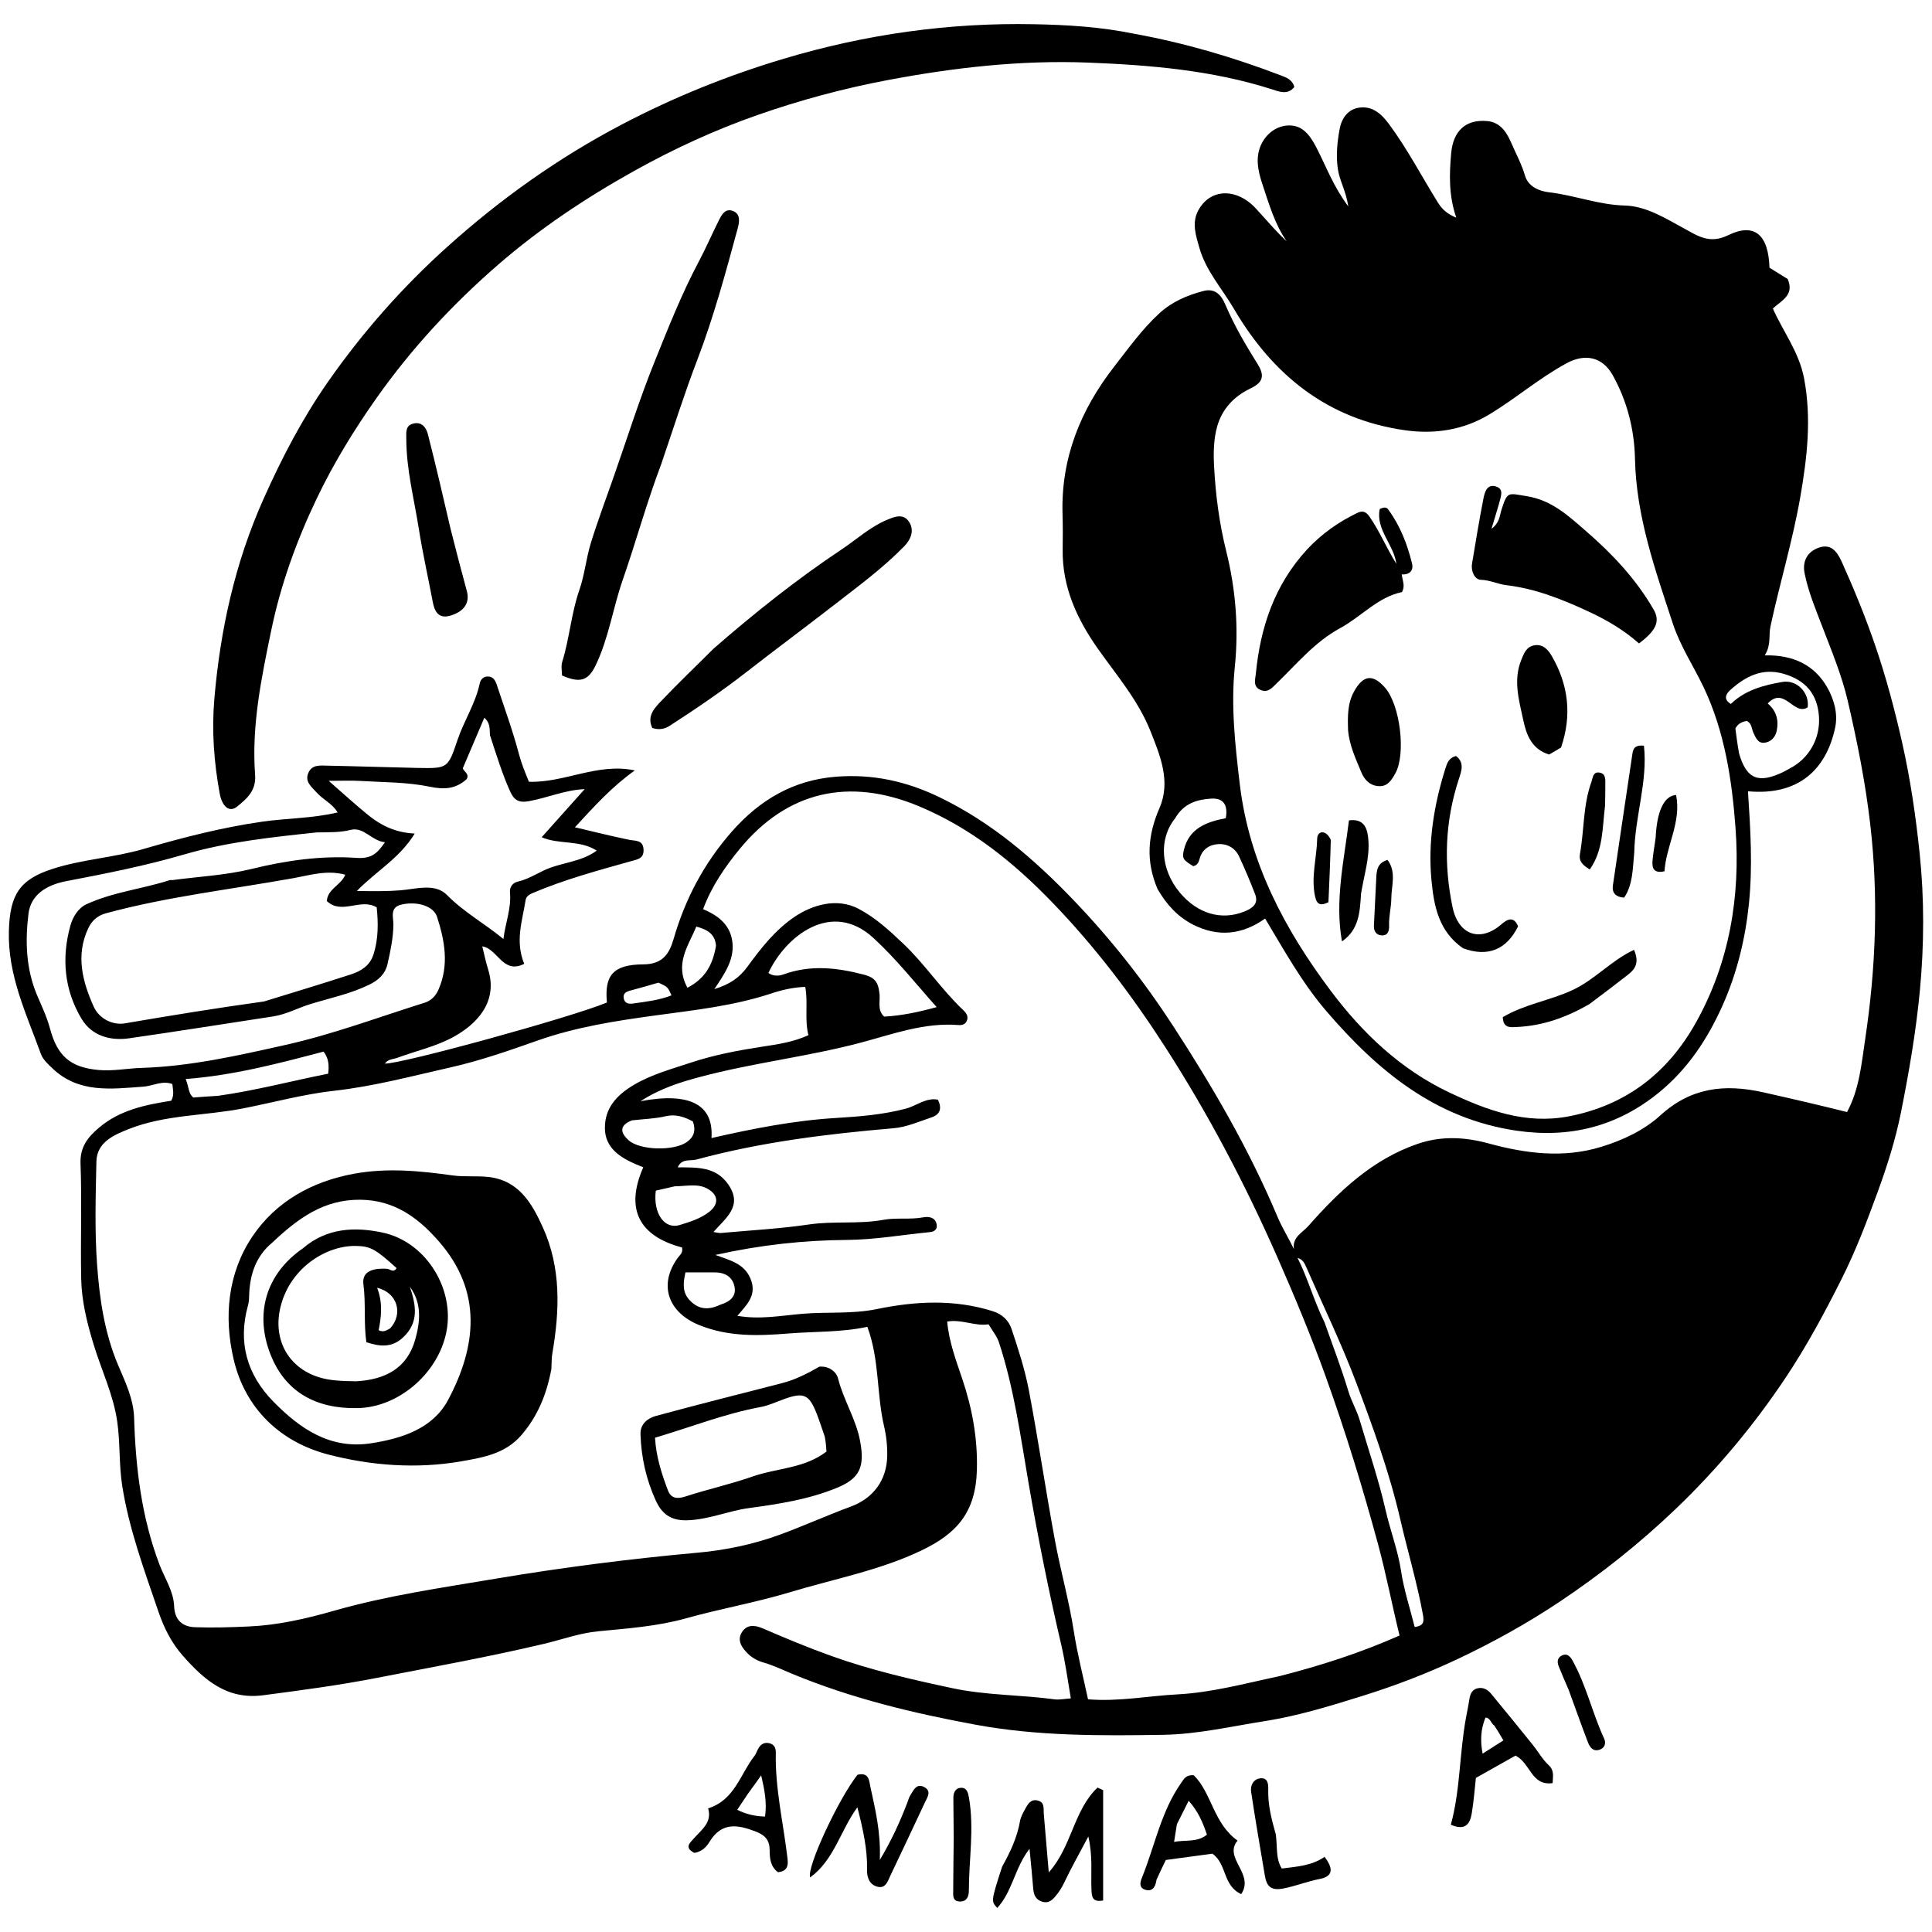
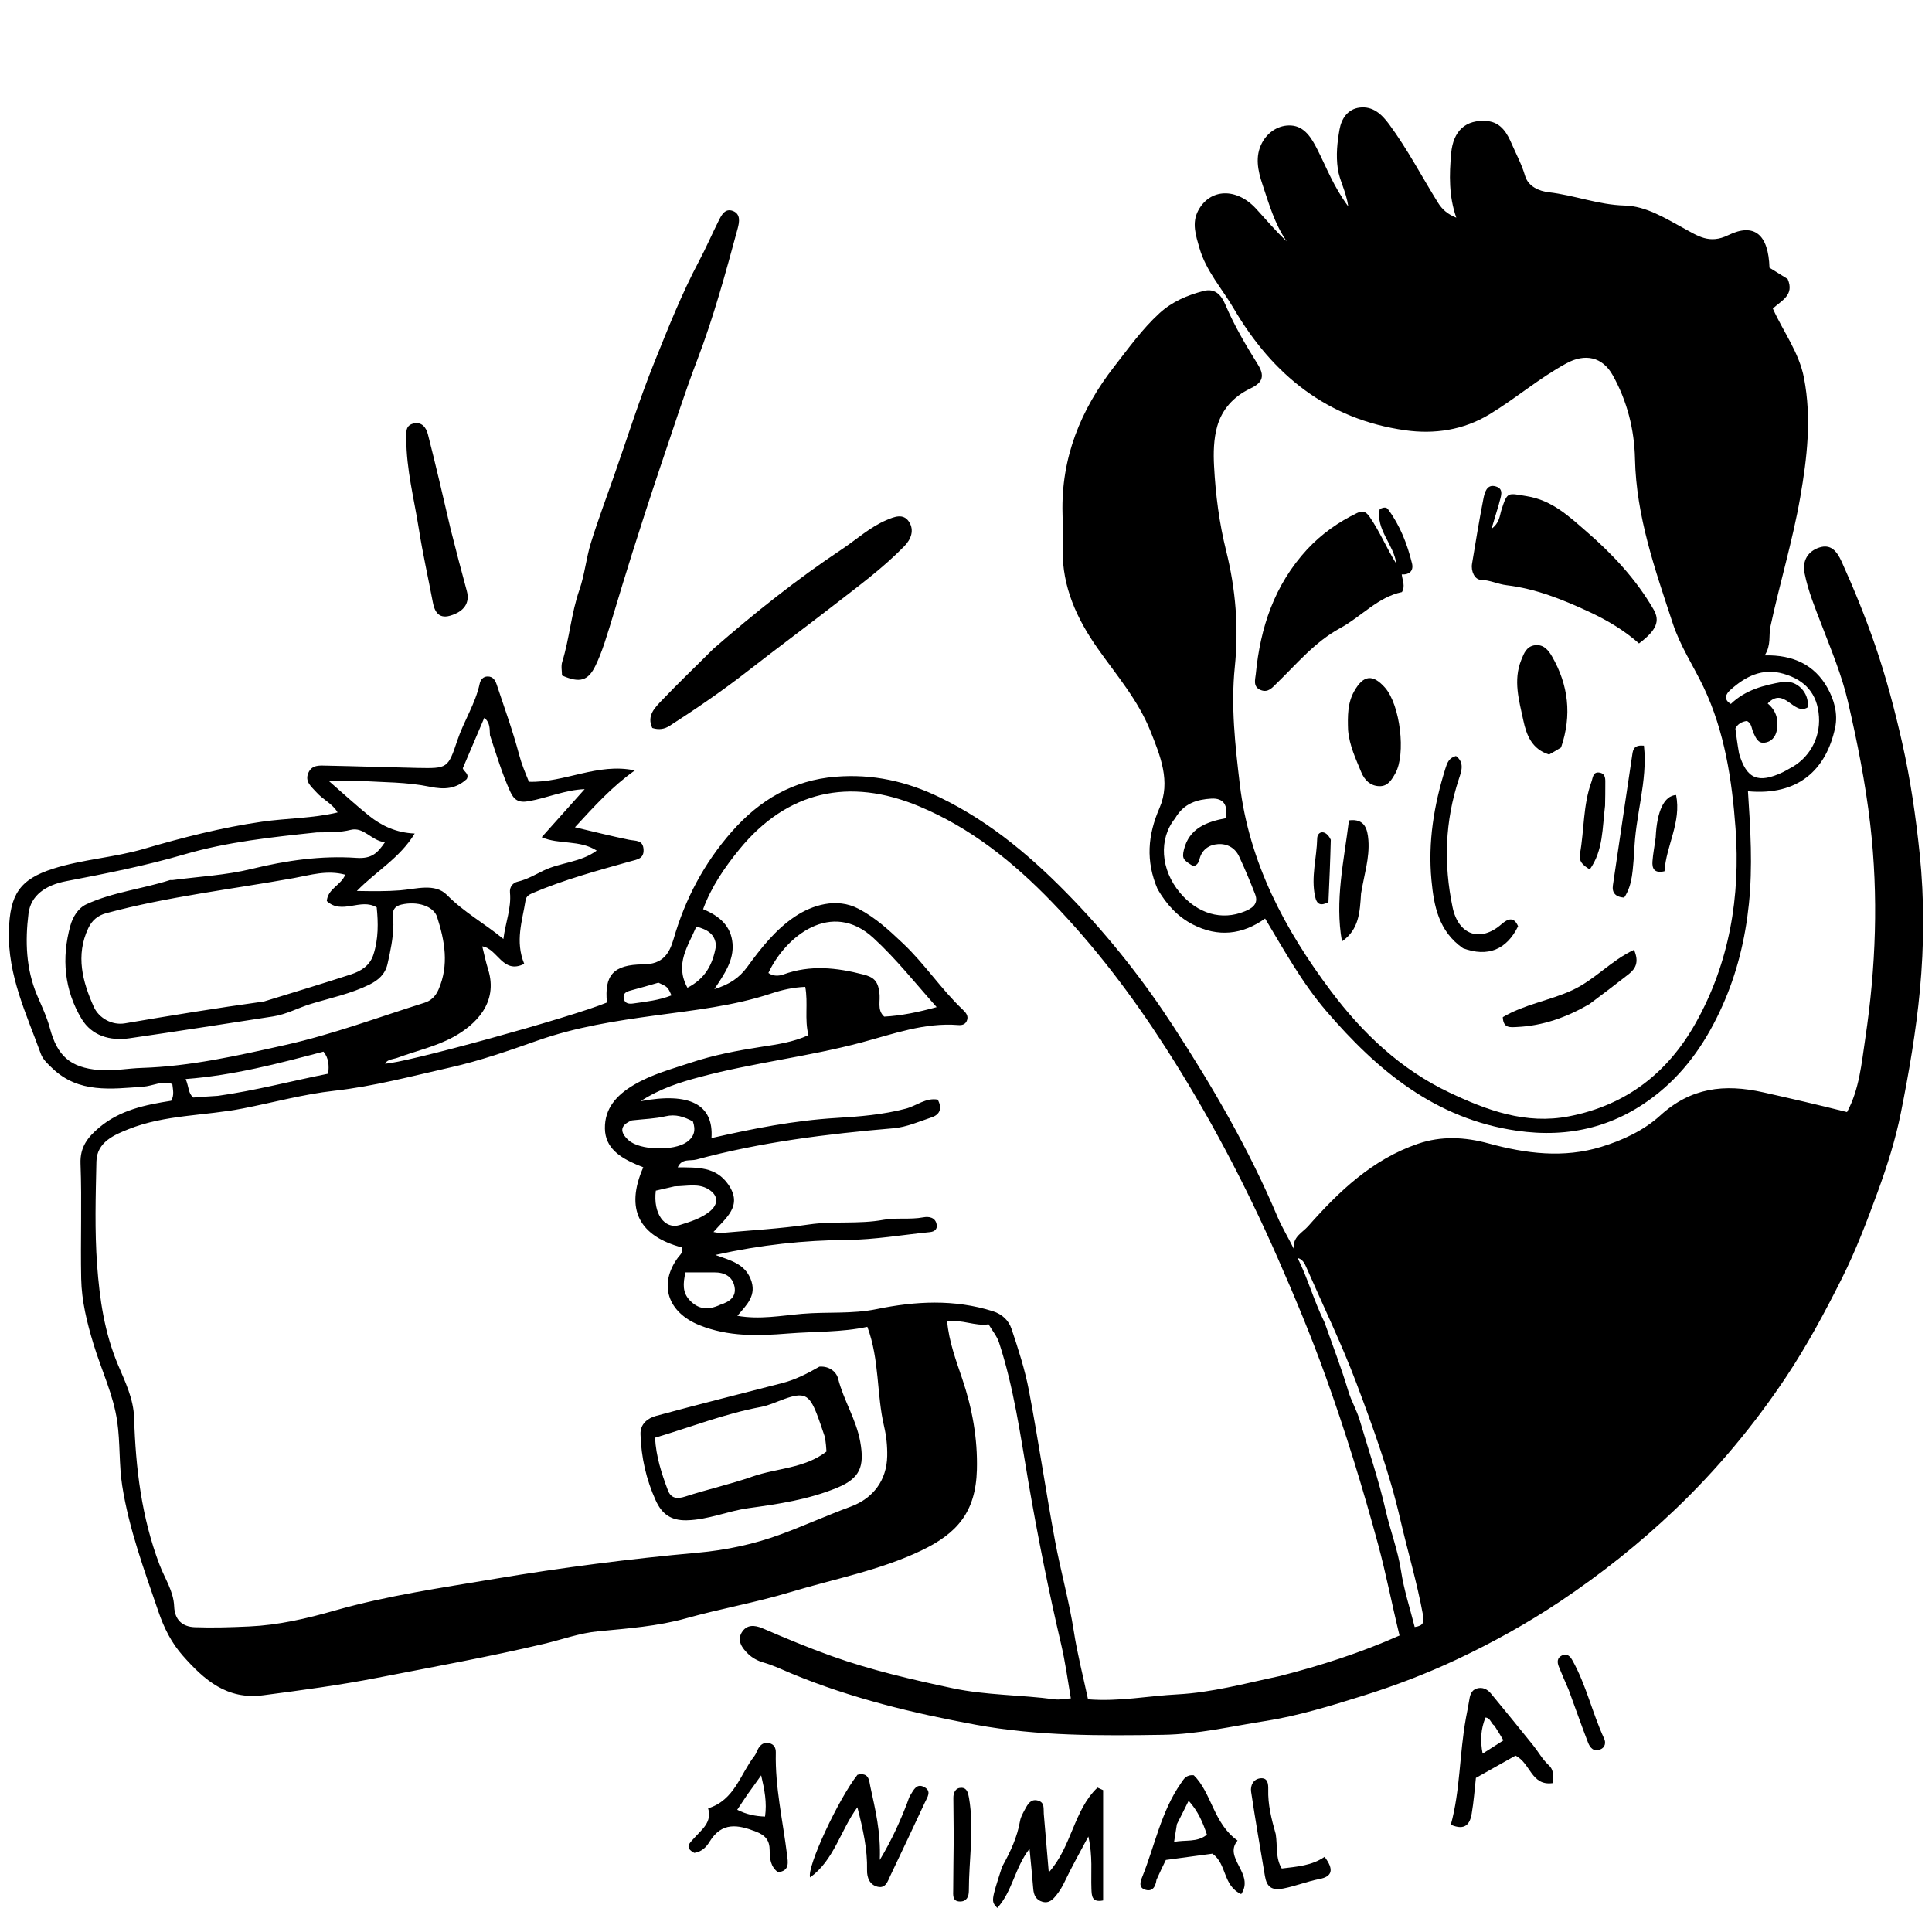
<svg xmlns="http://www.w3.org/2000/svg" version="1.1" width="1080" height="1080" viewBox="0 0 1080 1080" xml:space="preserve">
  <desc>Created with Fabric.js 5.2.4</desc>
  <defs>
</defs>
  <g transform="matrix(1 0 0 1 540 540)" id="51ef6146-b737-425e-a6b1-a95541125881">
    <rect style="stroke: none; stroke-width: 1; stroke-dasharray: none; stroke-linecap: butt; stroke-dashoffset: 0; stroke-linejoin: miter; stroke-miterlimit: 4; fill: rgb(255,255,255); fill-rule: nonzero; opacity: 1; visibility: hidden;" vector-effect="non-scaling-stroke" x="-540" y="-540" rx="0" ry="0" width="1080" height="1080" />
  </g>
  <g transform="matrix(1 0 0 1 540 540)" id="8fdbe6f3-c21c-42b0-a1a9-41fd989aa711">
</g>
  <g transform="matrix(2.16 0 0 2.16 540 540)">
    <g style="" vector-effect="non-scaling-stroke">
      <g transform="matrix(1 0 0 1 0 45.26)">
        <path style="stroke: none; stroke-width: 1; stroke-dasharray: none; stroke-linecap: butt; stroke-dashoffset: 0; stroke-linejoin: miter; stroke-miterlimit: 4; fill: rgb(0,0,0); fill-rule: nonzero; opacity: 1;" vector-effect="non-scaling-stroke" transform=" translate(-284.02, -474.14)" d="M 223.43 394.08 C 230.71 385.83 239.35 380.79 250.27 379.9 C 259.82 379.12 268.66 381.07 277.28 385.26 C 290.71 391.78 301.64 401.18 311.91 411.89 C 321.57 421.97 330.11 432.84 337.63 444.41 C 347.86 460.14 357.32 476.39 364.63 493.77 C 365.8 496.54 367.43 499.17 368.88 502.12 C 368.45 499 371.1 497.89 372.56 496.23 C 380.54 487.19 389.18 478.92 400.97 474.89 C 407.04 472.81 413.15 473.13 419.23 474.79 C 428.9 477.43 438.65 478.68 448.42 475.68 C 453.98 473.98 459.43 471.44 463.67 467.58 C 471.6 460.34 480.27 459.32 490.34 461.57 C 497.53 463.18 504.7 464.84 512.03 466.68 C 515.23 460.79 515.79 454.06 516.76 447.6 C 519.5 429.23 520.19 410.83 518.04 392.23 C 516.79 381.41 514.67 370.83 512.23 360.31 C 510.68 353.65 508 347.24 505.54 340.82 C 503.83 336.36 501.99 331.97 501.05 327.26 C 500.38 323.91 501.96 321.52 504.87 320.57 C 507.74 319.64 509.34 321.36 510.63 324.21 C 513.85 331.34 516.8 338.57 519.33 345.95 C 522.15 354.18 524.38 362.58 526.3 371.1 C 528.45 380.63 529.84 390.25 530.84 399.89 C 532.05 411.59 531.99 423.44 530.89 435.15 C 529.89 445.78 528.07 456.37 525.97 466.85 C 524.58 473.8 522.41 480.65 519.97 487.33 C 517.19 494.93 514.32 502.51 510.67 509.78 C 506.27 518.55 501.64 527.17 496.21 535.32 C 487.94 547.72 478.42 559.14 467.63 569.45 C 458.39 578.28 448.44 586.19 437.77 593.33 C 429.23 599.03 420.32 603.97 411.11 608.31 C 403.25 612.01 395.1 615.13 386.75 617.74 C 378.4 620.35 370.02 622.94 361.42 624.29 C 352.67 625.66 343.96 627.71 335.05 627.85 C 318.84 628.1 302.71 628.21 286.59 625.25 C 270.3 622.25 254.38 618.41 239.05 612.07 C 236.59 611.05 234.14 609.85 231.52 609.11 C 230.13 608.72 228.71 607.94 227.68 606.95 C 226.17 605.49 224.66 603.55 225.97 601.38 C 227.22 599.31 229.2 599.34 231.48 600.33 C 237.33 602.86 243.22 605.31 249.22 607.46 C 259.42 611.11 269.95 613.54 280.54 615.79 C 289.28 617.65 298.2 617.48 306.98 618.67 C 308.16 618.83 309.41 618.54 311.15 618.42 C 310.34 613.64 309.7 608.97 308.68 604.6 C 305.4 590.59 302.58 576.51 300.15 562.33 C 298.08 550.23 296.4 538.01 292.55 526.28 C 292.03 524.7 290.87 523.32 289.86 521.61 C 286.33 522.17 282.95 520.24 279.15 520.9 C 279.62 526.12 281.44 530.95 283.04 535.69 C 285.64 543.4 287.05 551.17 286.84 559.23 C 286.55 570.2 281.74 575.72 272.45 580.16 C 261.72 585.29 249.85 587.51 238.45 590.95 C 229.58 593.63 220.48 595.2 211.57 597.7 C 204.27 599.75 196.5 600.32 188.89 601.05 C 184.02 601.51 179.5 603.19 174.85 604.29 C 160.56 607.68 146.13 610.27 131.74 613.08 C 121.93 615 112.05 616.31 102.15 617.61 C 92.73 618.85 86.84 613.61 81.33 607.37 C 78.39 604.04 76.47 600.22 75 595.91 C 71.35 585.21 67.41 574.6 65.65 563.41 C 64.79 557.94 65.15 552.28 64.36 546.79 C 63.37 539.84 60.26 533.45 58.23 526.77 C 56.55 521.25 55.14 515.59 55.03 509.79 C 54.83 499.87 55.23 489.94 54.86 480.04 C 54.7 475.69 56.75 473.18 59.66 470.71 C 65.07 466.12 71.71 464.79 78.33 463.75 C 79.17 462.26 78.77 460.93 78.62 459.43 C 76 458.44 73.58 459.94 71.08 460.11 C 62.8 460.7 54.4 461.88 47.59 455.37 C 46.44 454.28 45.12 453.07 44.61 451.66 C 40.86 441.3 35.99 431.29 36.32 419.76 C 36.59 410.4 39.07 406.46 47.82 403.68 C 55.48 401.25 63.58 400.82 71.25 398.57 C 81.31 395.63 91.45 393.03 101.81 391.54 C 108.27 390.61 114.86 390.69 121.39 389.14 C 120.11 386.89 117.61 385.84 115.95 383.96 C 114.68 382.52 112.8 381.21 113.84 378.86 C 114.79 376.71 116.86 377 118.66 377.03 C 126.46 377.18 134.26 377.46 142.06 377.62 C 149.85 377.77 149.95 377.76 152.39 370.47 C 154.06 365.47 157.06 361 158.17 355.78 C 158.37 354.83 159.05 353.94 160.25 353.95 C 161.61 353.95 162.2 354.95 162.56 356.03 C 164.56 362.07 166.75 368.06 168.37 374.2 C 169.01 376.62 169.93 378.81 170.91 381.2 C 180.13 381.51 188.69 376.21 198.31 378.27 C 192.47 382.4 187.87 387.49 182.81 392.98 C 187.67 394.12 192.21 395.27 196.8 396.21 C 198.5 396.56 200.43 396.19 200.57 398.73 C 200.7 401.15 198.91 401.31 197.19 401.79 C 188.6 404.21 179.97 406.53 171.74 410.06 C 170.91 410.42 170.19 410.89 170.04 411.86 C 169.21 417.18 167.27 422.45 169.69 428.32 C 164.1 431.13 162.83 424.37 158.83 423.8 C 159.33 425.81 159.74 427.82 160.35 429.77 C 163.06 438.43 157.04 444.12 151.41 447.22 C 146.84 449.73 141.74 450.83 136.9 452.62 C 135.79 453.03 134.4 452.95 133.64 454.14 C 138.06 454.22 181.84 442.18 191.09 438.33 C 190.43 431.38 192.62 428.5 200.48 428.46 C 205.62 428.44 207.26 425.6 208.35 421.88 C 211.33 411.57 216.18 402.33 223.43 394.08 z M 365.21 612.65 C 375.79 609.95 386.14 606.62 396.22 602.15 C 394.24 594.07 392.74 586.2 390.66 578.53 C 386.69 563.87 382.21 549.31 377.07 535.02 C 373.35 524.67 369.1 514.47 364.65 504.36 C 356.32 485.42 346.77 467.24 335.56 449.83 C 326.93 436.42 317.39 423.85 306.3 412.37 C 296.28 401.99 285.27 393.15 271.88 387.55 C 253.82 380 237.74 383.57 225.39 398.67 C 221.55 403.36 218.11 408.39 215.98 414.18 C 220.29 415.96 223.23 418.57 223.6 423.08 C 223.95 427.41 221.55 430.9 218.89 434.86 C 222.82 433.66 225.36 431.93 227.41 429.12 C 230.97 424.25 234.72 419.44 239.81 416.05 C 244.16 413.16 250.52 411.08 256.22 414.08 C 260.66 416.41 264.13 419.65 267.69 423.01 C 273.34 428.33 277.58 434.88 283.21 440.2 C 284.01 440.96 284.79 441.87 284.2 443.14 C 283.77 444.07 282.9 444.23 282 444.16 C 273.27 443.47 265.2 446.47 257 448.66 C 243.19 452.35 228.93 453.91 215.13 457.61 C 210.09 458.96 205.06 460.49 199.78 463.87 C 212.65 461.45 218.74 464.81 218.15 473.41 C 228.85 470.97 239.54 468.85 250.52 468.2 C 256.51 467.84 262.53 467.36 268.47 465.79 C 271.19 465.07 273.67 462.88 276.74 463.47 C 277.87 465.74 277.3 467.31 275.14 468.04 C 271.89 469.13 268.61 470.59 265.26 470.87 C 248.05 472.34 230.96 474.44 214.25 478.97 C 212.64 479.41 210.48 478.59 209.42 480.98 C 214.4 481.04 219.26 480.72 222.52 485.45 C 226.33 490.99 221.88 494.04 218.66 497.72 C 219.63 497.86 220.11 498.03 220.57 497.98 C 228.19 497.29 235.84 496.88 243.4 495.77 C 249.8 494.83 256.26 495.74 262.64 494.57 C 266.01 493.95 269.54 494.57 273 493.92 C 274.31 493.67 276.15 493.86 276.44 495.86 C 276.61 497.03 275.87 497.63 274.67 497.75 C 267.55 498.45 260.43 499.71 253.3 499.77 C 242.04 499.86 230.98 501.03 219.15 503.66 C 223.21 505.09 226.66 506 228.24 509.78 C 230.04 514.08 227.25 516.59 224.85 519.41 C 230.63 520.43 236.18 519.36 241.65 518.89 C 248.06 518.34 254.52 518.99 260.88 517.68 C 270.93 515.61 280.97 515.07 290.96 518.22 C 293.44 519 295.08 520.65 295.8 522.79 C 297.55 528.02 299.27 533.32 300.3 538.73 C 302.75 551.64 304.65 564.66 307.05 577.59 C 308.5 585.43 310.69 593.12 311.92 601.03 C 312.83 606.93 314.34 612.74 315.6 618.66 C 323.61 619.31 331.18 617.77 338.8 617.38 C 347.64 616.91 356.07 614.59 365.21 612.65 z M 120.85 595.63 C 134.39 591.79 148.3 589.8 162.13 587.47 C 179.51 584.55 196.98 582.3 214.54 580.72 C 221.9 580.06 229.15 578.53 236.1 575.96 C 242.17 573.72 248.08 571.04 254.16 568.8 C 260.04 566.64 263.51 561.94 263.63 555.71 C 263.68 553.09 263.41 550.52 262.82 548.01 C 260.85 539.64 261.67 530.81 258.49 522.26 C 251.79 523.71 244.87 523.44 238.01 523.99 C 230.2 524.62 222.58 524.87 215.02 521.83 C 206.88 518.56 204.33 511.31 209.5 504.31 C 209.99 503.64 210.82 503.13 210.54 501.73 C 199.49 498.8 195.7 491.87 200.5 480.97 C 199.64 480.62 199.19 480.45 198.74 480.26 C 194.52 478.45 190.65 475.99 190.57 470.96 C 190.49 465.79 193.47 462.36 198.04 459.66 C 202.7 456.91 207.71 455.58 212.71 453.92 C 218.7 451.92 224.83 450.76 231.03 449.8 C 235.13 449.17 239.26 448.61 243.24 446.78 C 242.18 442.6 243.2 438.49 242.42 434.28 C 239.33 434.4 236.46 435.05 233.68 435.97 C 223.94 439.21 213.71 440.3 203.67 441.67 C 193.25 443.09 183.03 444.68 173.09 448.19 C 165.67 450.81 158.19 453.42 150.53 455.14 C 140.59 457.38 130.73 460.03 120.51 461.17 C 112.58 462.05 104.8 464.19 96.95 465.73 C 87.07 467.67 76.71 467.33 67.27 471.11 C 63.7 472.54 59.08 474.39 58.97 479.48 C 58.78 488.4 58.5 497.37 59.15 506.25 C 59.79 515.04 61.04 523.78 64.58 532.15 C 66.4 536.45 68.58 540.88 68.73 545.86 C 69.12 558.82 70.65 571.59 75.32 583.86 C 76.67 587.4 78.94 590.68 79.09 594.6 C 79.23 598.13 81.24 599.88 84.43 600 C 89.13 600.17 93.85 600.02 98.55 599.8 C 105.97 599.46 113.16 597.84 120.85 595.63 z M 102.34 438.06 C 109.85 435.74 117.38 433.49 124.85 431.05 C 127.44 430.2 129.75 428.81 130.68 425.88 C 131.98 421.8 131.92 417.68 131.51 413.71 C 127.34 411.18 122.51 415.75 118.6 412.07 C 118.84 408.85 122.3 407.99 123.37 405.25 C 118.64 403.98 114.39 405.34 110.05 406.13 C 93.84 409.05 77.44 410.91 61.49 415.22 C 59.38 415.79 57.84 417.02 56.86 419.11 C 53.54 426.17 55.39 432.96 58.28 439.42 C 59.6 442.37 63.02 444.29 66.35 443.72 C 78.13 441.71 89.9 439.78 102.34 438.06 z M 115.99 394.31 C 104.47 395.53 92.89 396.74 81.77 399.99 C 71.69 402.93 61.45 404.96 51.18 406.92 C 45.84 407.94 41.98 410.57 41.39 415.35 C 40.51 422.47 40.74 429.61 43.6 436.41 C 44.79 439.23 46.15 442.03 46.93 444.97 C 48.85 452.17 52.21 455.16 59.61 455.8 C 63.35 456.12 67.01 455.36 70.72 455.25 C 83.36 454.85 95.68 452.04 107.89 449.31 C 120.09 446.58 131.92 442.15 143.88 438.39 C 145.54 437.87 146.74 436.74 147.51 434.97 C 150.28 428.62 149.12 422.36 147.14 416.19 C 146.23 413.34 141.95 412.04 137.89 412.99 C 134.79 413.72 135.86 416.3 135.83 418.18 C 135.78 421.67 135.07 425.02 134.3 428.39 C 133.69 431.03 131.91 432.57 129.59 433.71 C 124.8 436.06 119.56 437.15 114.51 438.68 C 111.21 439.68 108.15 441.4 104.7 441.93 C 92.29 443.83 79.89 445.8 67.46 447.59 C 62.47 448.31 57.76 446.91 55.14 442.57 C 50.64 435.09 49.9 426.81 52.24 418.41 C 52.86 416.19 54.24 413.9 56.37 412.91 C 63.22 409.74 70.82 408.96 77.95 406.66 C 78.17 406.59 78.45 406.68 78.69 406.64 C 85.52 405.73 92.49 405.39 99.14 403.76 C 108.11 401.56 117.16 400.27 126.27 400.9 C 130.2 401.17 131.69 399.7 133.64 396.86 C 130.11 396.46 128.19 392.81 124.78 393.65 C 122.09 394.34 119.4 394.25 115.99 394.31 z M 160.82 369.14 C 160.71 367.63 160.96 365.99 159.36 364.64 C 157.46 369.1 155.65 373.34 153.79 377.71 C 154.02 378.56 155.54 379.1 154.82 380.49 C 152.04 383.03 149.12 383.29 145.23 382.48 C 139.36 381.26 133.2 381.35 127.16 380.98 C 124.82 380.84 122.46 380.96 119.08 380.96 C 123.21 384.55 126.25 387.37 129.48 389.96 C 132.78 392.61 136.55 394.39 141.35 394.6 C 137.42 401.03 131.43 404.27 126.38 409.46 C 130.7 409.53 134.1 409.57 137.56 409.3 C 141.67 408.98 146.59 407.35 149.69 410.5 C 154.09 414.97 159.44 417.88 164.3 421.89 C 164.83 417.65 166.39 413.9 166 409.87 C 165.86 408.39 166.77 407.34 167.97 407.06 C 170.42 406.49 172.59 405.2 174.74 404.16 C 179.12 402.06 184.3 402.07 188.45 399.02 C 184.03 396.16 178.64 397.52 174.21 395.55 C 178.23 391.05 181.71 387.16 185.33 383.11 C 180.21 383.31 175.63 385.4 170.8 386.24 C 168.16 386.7 167.01 385.87 166 383.61 C 163.98 379.1 162.54 374.39 160.82 369.14 z M 261.57 435.67 C 261.99 437.78 260.87 440.2 262.85 441.98 C 267.38 441.73 271.74 440.81 276.43 439.52 C 270.86 433.27 265.96 427.04 260.03 421.6 C 249.25 411.7 237.36 421.11 232.88 430.68 C 234.1 431.58 235.63 431.48 236.78 431.06 C 243.72 428.54 250.52 429.28 257.49 431.09 C 259.94 431.72 261.24 432.63 261.57 435.67 z M 376.82 521.13 C 378.9 527.05 381.17 532.92 382.97 538.92 C 383.76 541.54 385.16 543.86 385.92 546.45 C 388.21 554.2 390.83 561.87 392.62 569.73 C 393.82 575 395.79 580.04 396.61 585.43 C 397.35 590.34 398.93 595.12 400.14 599.95 C 402.43 599.64 402.62 598.67 402.28 596.8 C 400.76 588.45 398.31 580.32 396.41 572.08 C 393.61 559.97 389.39 548.35 385.04 536.79 C 381.22 526.64 376.46 516.83 372.11 506.88 C 371.66 505.85 371.18 504.79 369.83 504.43 C 372.5 509.71 373.99 515.41 376.82 521.13 z M 90.41 462.48 C 100.03 461.14 109.42 458.64 118.95 456.75 C 119.21 454.64 119.11 452.73 117.74 451.04 C 106.09 454.1 94.5 457.19 82.07 458.13 C 82.93 460.19 82.74 461.91 84.06 462.92 C 86.06 462.77 87.91 462.62 90.41 462.48 z M 208.61 485.9 C 206.95 486.28 205.3 486.66 203.74 487.02 C 203 492.9 205.99 497.16 209.98 495.9 C 212.63 495.07 215.39 494.25 217.67 492.42 C 220.05 490.5 219.95 488.18 217.28 486.61 C 214.72 485.09 211.97 485.85 208.61 485.9 z M 197.56 468.83 C 194.43 470.08 194.36 471.86 196.71 473.98 C 199.62 476.6 208.33 476.8 211.69 474.49 C 213.78 473.05 214.1 471.28 213.34 469.11 C 211.06 467.89 208.89 467.15 206.25 467.77 C 203.63 468.39 200.88 468.46 197.56 468.83 z M 220.46 516.53 C 222.78 515.8 224.66 514.5 224.1 511.82 C 223.56 509.21 221.48 508.14 218.85 508.17 C 216.42 508.19 214 508.17 211.42 508.17 C 210.76 511.09 210.61 513.42 212.57 515.44 C 214.71 517.66 217.15 518.09 220.46 516.53 z M 219.32 423.66 C 219.11 420.56 217.02 419.43 214.23 418.68 C 212.14 423.72 208.55 428.33 211.93 434.51 C 216.53 432.12 218.47 428.58 219.32 423.66 z M 204.42 433.19 C 202.07 433.86 199.73 434.57 197.36 435.18 C 196.18 435.49 195.15 435.88 195.46 437.35 C 195.72 438.62 196.85 438.73 197.82 438.59 C 201.18 438.12 204.58 437.75 207.8 436.48 C 206.82 434.29 206.82 434.29 204.42 433.19 z" stroke-linecap="round" />
      </g>
      <g transform="matrix(1 0 0 1 125.07 -89.5)">
        <path style="stroke: none; stroke-width: 1; stroke-dasharray: none; stroke-linecap: butt; stroke-dashoffset: 0; stroke-linejoin: miter; stroke-miterlimit: 4; fill: rgb(0,0,0); fill-rule: nonzero; opacity: 1;" vector-effect="non-scaling-stroke" transform=" translate(-409.08, -339.38)" d="M 333.59 408.98 C 330.48 401.71 331.04 395.01 334.09 387.99 C 337.06 381.15 334.3 374.48 331.7 367.98 C 328.51 360.01 322.95 353.6 318.1 346.71 C 312.71 339.05 308.89 330.77 309.03 321.11 C 309.08 318.01 309.08 314.91 308.99 311.81 C 308.59 297.4 313.66 284.92 322.39 273.72 C 326.1 268.97 329.59 264.05 334.08 259.94 C 337.38 256.93 341.24 255.3 345.45 254.19 C 348.64 253.35 350.17 255.47 351.13 257.72 C 353.45 263.16 356.43 268.24 359.54 273.2 C 361.77 276.76 360.13 278.21 357.46 279.5 C 353.2 281.55 350.25 284.88 349.02 289.22 C 348.1 292.48 348.02 296.1 348.21 299.53 C 348.6 306.92 349.55 314.27 351.35 321.49 C 353.81 331.38 354.62 341.29 353.57 351.56 C 352.54 361.62 353.67 371.78 354.87 381.86 C 357.28 402.12 366.51 419.46 378.45 435.36 C 386.61 446.23 396.48 455.63 409.04 461.59 C 418.84 466.24 428.87 469.95 440.06 467.78 C 454.8 464.92 465.56 456.6 472.83 443.67 C 481.63 428 484.44 410.88 483.17 393.28 C 482.26 380.78 480.35 368.16 474.89 356.7 C 472.27 351.21 468.85 346.1 466.93 340.23 C 462.36 326.31 457.46 312.56 457.14 297.58 C 456.98 290.11 455.14 282.71 451.38 275.98 C 448.71 271.21 444.21 270.29 439.4 272.91 C 432.35 276.74 426.3 281.99 419.47 286.12 C 412.69 290.22 405.2 291.29 397.71 290.24 C 377.6 287.42 363.37 275.93 353.31 258.74 C 350.28 253.56 346.14 249.03 344.43 243.09 C 343.5 239.86 342.39 236.6 344.1 233.38 C 347.16 227.63 354.01 227.4 359.05 232.86 C 361.66 235.68 364.11 238.65 367 241.33 C 363.88 236.83 362.44 231.68 360.75 226.65 C 359.54 223.05 358.75 219.34 360.63 215.83 C 362.16 212.97 365.04 211.15 368.18 211.36 C 371.63 211.59 373.43 214.57 374.92 217.51 C 377.3 222.18 379.12 227.16 382.95 232.31 C 382.34 228.25 380.68 225.64 380.24 222.59 C 379.73 219.03 380.09 215.7 380.69 212.35 C 381.19 209.55 382.83 207.09 385.89 206.72 C 389.29 206.31 391.56 208.39 393.51 211.03 C 398.26 217.46 401.94 224.55 406.15 231.32 C 407.24 233.07 408.61 234.3 410.9 235.21 C 408.94 229.61 409.07 224.12 409.57 218.54 C 410.09 212.77 413.31 209.72 418.9 210.21 C 422.62 210.54 424.18 213.65 425.28 216.2 C 426.44 218.86 427.86 221.49 428.69 224.36 C 429.5 227.15 432.35 228.35 434.79 228.63 C 441.42 229.38 447.67 231.89 454.48 232.07 C 460.02 232.21 464.96 235.35 469.85 238 C 473.39 239.92 476.4 242.12 481.26 239.75 C 488.08 236.42 491.69 239.64 491.95 248.16 C 493.5 249.13 495.15 250.15 496.66 251.09 C 498.46 255.25 495.08 256.63 492.82 258.73 C 495.49 264.71 499.6 270.02 500.89 276.73 C 502.88 287.15 501.7 297.32 499.91 307.59 C 497.94 318.88 494.6 329.84 492.2 341.02 C 491.7 343.34 492.45 345.75 490.72 348.49 C 498.13 348.31 503.65 351 506.95 356.88 C 508.66 359.93 509.72 363.57 508.94 367.23 C 506.63 378.05 499.42 384.87 486.38 383.66 C 487.03 393.41 487.63 403.16 486.62 412.86 C 485.68 421.94 483.53 430.77 479.78 439.15 C 475.91 447.8 470.8 455.53 463.37 461.6 C 452.55 470.44 440.25 473.51 426.5 471.5 C 405.47 468.43 390.46 455.94 377.22 440.5 C 371.02 433.26 366.45 425 361.42 416.6 C 355.52 420.8 349.25 421.49 342.71 418.14 C 338.77 416.11 335.93 412.99 333.59 408.98 z M 338.12 390.68 C 333.83 395.99 334.35 403.93 339.38 409.92 C 343.96 415.37 350.17 417.19 356.12 414.75 C 358.05 413.96 359.81 412.83 358.84 410.32 C 357.56 407.01 356.18 403.73 354.68 400.51 C 353.64 398.29 351.58 397.18 349.23 397.34 C 346.93 397.5 345.07 398.74 344.44 401.23 C 344.22 402.1 343.82 402.85 342.82 403.04 C 340.31 401.5 339.85 401.12 340.4 398.82 C 341.74 393.21 346.36 391.55 351.24 390.63 C 351.84 387.34 350.75 385.37 347.49 385.56 C 343.87 385.79 340.41 386.71 338.12 390.68 z M 484.07 373.85 C 486 380.47 489 381.76 495.42 378.72 C 495.98 378.46 496.5 378.11 497.05 377.83 C 502.16 375.27 505.12 370.03 504.76 364.38 C 504.39 358.43 501.2 354.87 495.58 353.25 C 490.07 351.67 485.71 353.94 481.81 357.45 C 480.76 358.39 479.88 359.84 481.95 361.06 C 485.7 357.44 490.47 356.2 495.28 355.37 C 499.1 354.71 502.37 358.26 501.83 361.95 C 498.2 364.21 495.81 356.36 491.49 360.94 C 493.75 362.82 494.37 365.27 493.84 367.94 C 493.5 369.64 492.38 370.91 490.62 371.1 C 488.96 371.28 488.41 369.81 487.81 368.57 C 487.3 367.5 487.41 366.08 486.08 365.46 C 484.77 365.67 483.72 366.21 483.13 367.44 C 483.38 369.38 483.63 371.33 484.07 373.85 z" stroke-linecap="round" />
      </g>
      <g transform="matrix(1 0 0 1 -54.93 -142.2)">
-         <path style="stroke: none; stroke-width: 1; stroke-dasharray: none; stroke-linecap: butt; stroke-dashoffset: 0; stroke-linejoin: miter; stroke-miterlimit: 4; fill: rgb(0,0,0); fill-rule: nonzero; opacity: 1;" vector-effect="non-scaling-stroke" transform=" translate(-229.08, -286.68)" d="M 327.46 187.6 C 340.67 190 353.18 193.7 365.42 198.37 C 366.89 198.93 368.45 199.44 368.98 201.39 C 367.26 203.58 364.96 202.56 363.22 202 C 347.72 197.05 331.67 195.71 315.61 195.08 C 298.24 194.4 281.04 196.35 263.88 199.58 C 252.31 201.76 241.04 204.8 230.04 208.65 C 219.06 212.49 208.47 217.36 198.23 223.06 C 185.63 230.08 173.73 238 162.86 247.44 C 151.11 257.65 140.61 268.96 131.57 281.73 C 125.65 290.1 120.32 298.81 115.95 307.97 C 110.78 318.79 106.67 330.12 104.22 341.96 C 101.66 354.32 99.08 366.7 100.03 379.42 C 100.34 383.51 97.91 385.58 95.35 387.64 C 93.39 389.22 91.49 387.66 90.86 384.2 C 89.38 376.11 88.78 367.92 89.48 359.76 C 91.02 341.86 94.81 324.56 102.22 307.98 C 106.94 297.41 112.25 287.22 118.82 277.8 C 127.78 264.95 138.12 253.22 149.83 242.7 C 163.6 230.32 178.58 219.68 194.95 211.09 C 208.33 204.07 222.28 198.43 236.85 194.08 C 258.06 187.74 279.63 184.7 301.66 185.15 C 310.14 185.31 318.74 185.82 327.46 187.6 z" stroke-linecap="round" />
-       </g>
+         </g>
      <g transform="matrix(1 0 0 1 -81.71 -134.83)">
-         <path style="stroke: none; stroke-width: 1; stroke-dasharray: none; stroke-linecap: butt; stroke-dashoffset: 0; stroke-linejoin: miter; stroke-miterlimit: 4; fill: rgb(0,0,0); fill-rule: nonzero; opacity: 1;" vector-effect="non-scaling-stroke" transform=" translate(-202.3, -294.04)" d="M 205.12 299.02 C 201.33 309.05 198.59 319.12 195.17 328.95 C 192.62 336.28 191.54 344.06 188.15 351.09 C 186.22 355.1 184.06 355.7 179.46 353.68 C 179.46 352.59 179.16 351.28 179.51 350.17 C 181.41 344.05 181.84 337.6 183.96 331.52 C 185.32 327.61 185.7 323.37 186.92 319.4 C 188.73 313.56 190.89 307.82 192.91 302.04 C 196.36 292.2 199.48 282.23 203.38 272.57 C 206.94 263.74 210.45 254.84 214.94 246.4 C 216.72 243.05 218.22 239.55 219.92 236.16 C 220.69 234.62 221.59 232.66 223.7 233.47 C 225.68 234.24 225.4 236.23 224.92 238 C 221.81 249.45 218.72 260.89 214.47 272 C 211.1 280.8 208.27 289.81 205.12 299.02 z" stroke-linecap="round" />
+         <path style="stroke: none; stroke-width: 1; stroke-dasharray: none; stroke-linecap: butt; stroke-dashoffset: 0; stroke-linejoin: miter; stroke-miterlimit: 4; fill: rgb(0,0,0); fill-rule: nonzero; opacity: 1;" vector-effect="non-scaling-stroke" transform=" translate(-202.3, -294.04)" d="M 205.12 299.02 C 192.62 336.28 191.54 344.06 188.15 351.09 C 186.22 355.1 184.06 355.7 179.46 353.68 C 179.46 352.59 179.16 351.28 179.51 350.17 C 181.41 344.05 181.84 337.6 183.96 331.52 C 185.32 327.61 185.7 323.37 186.92 319.4 C 188.73 313.56 190.89 307.82 192.91 302.04 C 196.36 292.2 199.48 282.23 203.38 272.57 C 206.94 263.74 210.45 254.84 214.94 246.4 C 216.72 243.05 218.22 239.55 219.92 236.16 C 220.69 234.62 221.59 232.66 223.7 233.47 C 225.68 234.24 225.4 236.23 224.92 238 C 221.81 249.45 218.72 260.89 214.47 272 C 211.1 280.8 208.27 289.81 205.12 299.02 z" stroke-linecap="round" />
      </g>
      <g transform="matrix(1 0 0 1 154.82 -103.86)">
        <path style="stroke: none; stroke-width: 1; stroke-dasharray: none; stroke-linecap: butt; stroke-dashoffset: 0; stroke-linejoin: miter; stroke-miterlimit: 4; fill: rgb(0,0,0); fill-rule: nonzero; opacity: 1;" vector-effect="non-scaling-stroke" transform=" translate(-438.83, -325.02)" d="M 421.9 309.44 C 421.31 311.47 420.78 313.22 420.01 315.74 C 422.13 314.14 422.1 312.39 422.56 310.91 C 424.14 305.95 424.22 306.51 429.09 307.28 C 435.72 308.33 440.09 312.54 444.68 316.52 C 451.4 322.35 457.45 328.82 461.95 336.6 C 463.68 339.59 462.74 341.98 458.18 345.4 C 454.37 342.02 449.95 339.38 445.2 337.18 C 438.36 334.01 431.45 331.23 423.91 330.33 C 421.65 330.06 419.62 329 417.23 328.93 C 415.68 328.88 414.64 326.73 414.97 324.77 C 415.9 319.18 416.81 313.58 417.9 308.02 C 418.22 306.4 418.76 304.1 421.06 304.75 C 423.47 305.42 422.33 307.53 421.9 309.44 z" stroke-linecap="round" />
      </g>
      <g transform="matrix(1 0 0 1 95.16 -94.92)">
        <path style="stroke: none; stroke-width: 1; stroke-dasharray: none; stroke-linecap: butt; stroke-dashoffset: 0; stroke-linejoin: miter; stroke-miterlimit: 4; fill: rgb(0,0,0); fill-rule: nonzero; opacity: 1;" vector-effect="non-scaling-stroke" transform=" translate(-379.18, -333.96)" d="M 372.33 321.03 C 376.13 316.97 380.43 313.98 385.2 311.66 C 386.69 310.94 387.51 311.24 388.51 312.68 C 391.15 316.51 392.9 320.83 395.39 324.78 C 394.75 319.8 390.01 315.92 391.09 310.63 C 392.2 310.07 392.85 310.14 393.24 310.67 C 396.35 314.87 398.21 319.64 399.44 324.66 C 399.92 326.6 398.77 327.65 396.79 327.54 C 397 329.25 397.74 330.54 396.84 332.11 C 390.6 333.4 386.34 338.46 380.85 341.44 C 374.28 345.01 369.64 350.68 364.42 355.73 C 363.29 356.82 362.24 358.21 360.34 357.48 C 358.21 356.66 358.87 354.75 359.02 353.32 C 360.19 341.32 363.79 330.3 372.33 321.03 z" stroke-linecap="round" />
      </g>
      <g transform="matrix(1 0 0 1 -47.87 -88.84)">
        <path style="stroke: none; stroke-width: 1; stroke-dasharray: none; stroke-linecap: butt; stroke-dashoffset: 0; stroke-linejoin: miter; stroke-miterlimit: 4; fill: rgb(0,0,0); fill-rule: nonzero; opacity: 1;" vector-effect="non-scaling-stroke" transform=" translate(-236.14, -340.03)" d="M 218.61 346.8 C 229.33 337.46 240.24 328.77 251.85 321.04 C 255.71 318.47 259.17 315.25 263.51 313.43 C 265.47 312.6 267.78 311.67 269.24 313.87 C 270.71 316.09 269.78 318.45 268.03 320.24 C 262.46 325.95 256.02 330.66 249.74 335.54 C 242.37 341.26 234.87 346.81 227.51 352.55 C 221.01 357.62 214.22 362.26 207.3 366.72 C 206.01 367.55 204.55 367.83 202.82 367.27 C 201.3 364.06 203.55 361.94 205.43 359.98 C 209.65 355.55 214.09 351.33 218.61 346.8 z" stroke-linecap="round" />
      </g>
      <g transform="matrix(1 0 0 1 21.24 228.2)">
        <path style="stroke: none; stroke-width: 1; stroke-dasharray: none; stroke-linecap: butt; stroke-dashoffset: 0; stroke-linejoin: miter; stroke-miterlimit: 4; fill: rgb(0,0,0); fill-rule: nonzero; opacity: 1;" vector-effect="non-scaling-stroke" transform=" translate(-305.25, -657.07)" d="M 293.35 661.99 C 295.53 658.08 297.27 654.32 298 650.13 C 298.18 649.07 298.78 648.05 299.3 647.08 C 300.01 645.76 300.8 644.33 302.67 644.87 C 304.43 645.37 304.03 646.96 304.14 648.28 C 304.54 653.19 304.97 658.09 305.43 663.44 C 311.36 656.87 311.87 647.35 318.04 641.5 C 318.53 641.72 319.02 641.94 319.5 642.16 C 319.5 651.68 319.5 661.2 319.5 670.71 C 316.57 671.29 316.54 669.55 316.47 667.68 C 316.31 663.51 316.85 659.3 315.67 654.16 C 313.29 658.64 311.22 662.3 309.43 666.08 C 308.89 667.22 308.26 668.23 307.51 669.19 C 306.59 670.37 305.55 671.55 303.79 671.05 C 302.14 670.58 301.54 669.34 301.41 667.69 C 301.16 664.42 300.81 661.15 300.45 657.34 C 296.64 662.21 296.05 668.35 292.1 672.65 C 290.48 670.89 290.48 670.89 293.35 661.99 z" stroke-linecap="round" />
      </g>
      <g transform="matrix(1 0 0 1 -136.91 -115.47)">
        <path style="stroke: none; stroke-width: 1; stroke-dasharray: none; stroke-linecap: butt; stroke-dashoffset: 0; stroke-linejoin: miter; stroke-miterlimit: 4; fill: rgb(0,0,0); fill-rule: nonzero; opacity: 1;" vector-effect="non-scaling-stroke" transform=" translate(-147.11, -313.41)" d="M 150.65 315.84 C 152.05 321.38 153.41 326.61 154.83 331.82 C 155.67 334.91 154.15 337.15 150.52 338.22 C 147.26 339.18 146.4 336.67 146.02 334.66 C 144.83 328.38 143.42 322.12 142.43 315.84 C 141.21 308.07 139.17 300.38 139.17 292.44 C 139.17 290.82 138.87 289.03 140.98 288.5 C 143.2 287.94 144.32 289.58 144.75 291.23 C 146.82 299.3 148.69 307.42 150.65 315.84 z" stroke-linecap="round" />
      </g>
      <g transform="matrix(1 0 0 1 138.69 204.85)">
        <path style="stroke: none; stroke-width: 1; stroke-dasharray: none; stroke-linecap: butt; stroke-dashoffset: 0; stroke-linejoin: miter; stroke-miterlimit: 4; fill: rgb(0,0,0); fill-rule: nonzero; opacity: 1;" vector-effect="non-scaling-stroke" transform=" translate(-422.7, -633.73)" d="M 413.4 623.45 C 413.7 621.8 414 620.48 414.2 619.15 C 414.41 617.76 414.66 616.35 416.18 615.87 C 417.62 615.42 418.91 616.02 419.84 617.14 C 423.52 621.59 427.16 626.06 430.78 630.56 C 432.13 632.24 433.19 634.21 434.76 635.65 C 436.27 637.04 435.92 638.44 435.83 640.35 C 430.26 641.11 430.15 635.2 426.22 633.23 C 423.2 634.93 419.72 636.89 415.97 639 C 415.64 641.96 415.42 645.15 414.88 648.28 C 414.44 650.86 413.25 652.76 409.48 651.12 C 411.93 642.26 411.68 632.9 413.4 623.45 z M 420.76 625.48 C 419.86 624.93 419.76 623.48 418.45 623.38 C 417.26 626.31 417.04 629.24 417.71 632.72 C 419.71 631.44 421.39 630.37 423.09 629.29 C 422.32 627.99 421.71 626.93 420.76 625.48 z" stroke-linecap="round" />
      </g>
      <g transform="matrix(1 0 0 1 -25.06 223.77)">
        <path style="stroke: none; stroke-width: 1; stroke-dasharray: none; stroke-linecap: butt; stroke-dashoffset: 0; stroke-linejoin: miter; stroke-miterlimit: 4; fill: rgb(0,0,0); fill-rule: nonzero; opacity: 1;" vector-effect="non-scaling-stroke" transform=" translate(-258.96, -652.64)" d="M 255.94 638.18 C 258.96 637.46 258.94 639.74 259.26 641.22 C 260.52 647.09 262 652.93 261.71 660.23 C 264.95 654.8 266.98 650.19 268.8 645.48 C 269.06 644.8 269.25 644.06 269.63 643.45 C 270.47 642.13 271.24 640.26 273.28 641.4 C 275.17 642.45 274 644.02 273.41 645.29 C 270.46 651.64 267.45 657.96 264.45 664.28 C 263.77 665.71 263.25 667.65 261.18 667.17 C 259.11 666.69 258.37 664.85 258.41 662.86 C 258.54 657.5 257.38 652.35 255.91 646.59 C 251.48 652.66 249.91 660.22 243.68 664.75 C 242.73 662.12 251.07 644.33 255.94 638.18 z" stroke-linecap="round" />
      </g>
      <g transform="matrix(1 0 0 1 58.63 224.81)">
        <path style="stroke: none; stroke-width: 1; stroke-dasharray: none; stroke-linecap: butt; stroke-dashoffset: 0; stroke-linejoin: miter; stroke-miterlimit: 4; fill: rgb(0,0,0); fill-rule: nonzero; opacity: 1;" vector-effect="non-scaling-stroke" transform=" translate(-342.64, -653.69)" d="M 333.31 665.37 C 333.03 667.44 332.08 668.54 330.27 667.9 C 328.76 667.36 329.05 666.02 329.57 664.75 C 332.88 656.59 334.48 647.73 339.66 640.34 C 340.37 639.33 340.92 638.14 342.96 638.32 C 347.62 642.9 348.02 650.77 354.29 655.22 C 350.52 659.74 358.77 663.79 355.23 669.08 C 350.39 666.83 351.61 661.36 347.79 658.61 C 344.2 659.09 340.08 659.65 335.73 660.24 C 334.98 661.77 334.18 663.43 333.31 665.37 z M 338.59 650.98 C 338.36 652.41 338.13 653.84 337.86 655.58 C 340.75 654.95 343.79 655.79 346.36 653.69 C 345.3 650.49 344.03 647.57 341.63 644.92 C 340.6 646.99 339.74 648.74 338.59 650.98 z" stroke-linecap="round" />
      </g>
      <g transform="matrix(1 0 0 1 105.69 -60.53)">
        <path style="stroke: none; stroke-width: 1; stroke-dasharray: none; stroke-linecap: butt; stroke-dashoffset: 0; stroke-linejoin: miter; stroke-miterlimit: 4; fill: rgb(0,0,0); fill-rule: nonzero; opacity: 1;" vector-effect="non-scaling-stroke" transform=" translate(-389.71, -368.35)" d="M 382.9 367.84 C 382.78 364.15 382.76 360.82 384.49 357.76 C 386.85 353.56 389.29 353.27 392.44 356.82 C 396.4 361.3 397.93 374.09 395.12 379.04 C 394.18 380.69 393.23 382.38 391.03 382.34 C 388.61 382.3 387.1 380.67 386.3 378.69 C 384.92 375.28 383.26 371.93 382.9 367.84 z" stroke-linecap="round" />
      </g>
      <g transform="matrix(1 0 0 1 -58.97 217.79)">
        <path style="stroke: none; stroke-width: 1; stroke-dasharray: none; stroke-linecap: butt; stroke-dashoffset: 0; stroke-linejoin: miter; stroke-miterlimit: 4; fill: rgb(0,0,0); fill-rule: nonzero; opacity: 1;" vector-effect="non-scaling-stroke" transform=" translate(-225.05, -646.67)" d="M 213.71 658.41 C 211.07 657.02 212.49 655.89 213.61 654.64 C 215.6 652.39 218.37 650.49 217.28 646.88 C 224.15 644.74 225.57 638.06 229.24 633.36 C 229.69 632.79 229.9 632.03 230.27 631.39 C 230.88 630.34 231.76 629.73 233.03 630 C 234.36 630.28 234.83 631.24 234.8 632.46 C 234.59 641.41 236.63 650.12 237.71 658.92 C 237.93 660.74 238.48 663.09 235.36 663.41 C 233.43 661.98 233.21 659.85 233.21 657.78 C 233.21 655.18 232.12 653.86 229.65 652.9 C 224.96 651.08 220.83 650.36 217.68 655.48 C 216.88 656.8 215.75 658.09 213.71 658.41 z M 227.49 643.24 C 226.62 644.53 225.76 645.83 224.81 647.25 C 227.21 648.46 229.49 648.92 232.01 649.01 C 232.53 645.37 231.89 642.11 231.01 638.34 C 229.74 640.12 228.78 641.48 227.49 643.24 z" stroke-linecap="round" />
      </g>
      <g transform="matrix(1 0 0 1 149.14 -68.89)">
        <path style="stroke: none; stroke-width: 1; stroke-dasharray: none; stroke-linecap: butt; stroke-dashoffset: 0; stroke-linejoin: miter; stroke-miterlimit: 4; fill: rgb(0,0,0); fill-rule: nonzero; opacity: 1;" vector-effect="non-scaling-stroke" transform=" translate(-433.16, -359.99)" d="M 438.02 372.33 C 436.85 373.07 435.88 373.61 434.92 374.15 C 430.49 372.77 429.08 369.19 428.25 365.29 C 427.15 360.13 425.59 354.98 427.72 349.68 C 428.43 347.91 429.09 346.14 431.28 345.86 C 433.5 345.58 434.79 347.2 435.67 348.75 C 439.92 356.13 440.88 363.95 438.02 372.33 z" stroke-linecap="round" />
      </g>
      <g transform="matrix(1 0 0 1 131.54 -28.99)">
        <path style="stroke: none; stroke-width: 1; stroke-dasharray: none; stroke-linecap: butt; stroke-dashoffset: 0; stroke-linejoin: miter; stroke-miterlimit: 4; fill: rgb(0,0,0); fill-rule: nonzero; opacity: 1;" vector-effect="non-scaling-stroke" transform=" translate(-415.56, -399.88)" d="M 412.65 424.28 C 406.3 419.87 405.11 413.26 404.48 406.65 C 403.55 396.83 405.12 387.21 408.07 377.81 C 408.53 376.34 408.97 375.01 410.83 374.52 C 413.11 376.25 412.22 378.5 411.57 380.48 C 407.97 391.4 407.61 402.45 409.94 413.65 C 411.44 420.87 417.13 422.84 422.6 418.06 C 424.19 416.67 425.8 415.97 426.9 418.59 C 423.94 424.64 419.08 426.65 412.65 424.28 z" stroke-linecap="round" />
      </g>
      <g transform="matrix(1 0 0 1 156.23 5.83)">
        <path style="stroke: none; stroke-width: 1; stroke-dasharray: none; stroke-linecap: butt; stroke-dashoffset: 0; stroke-linejoin: miter; stroke-miterlimit: 4; fill: rgb(0,0,0); fill-rule: nonzero; opacity: 1;" vector-effect="non-scaling-stroke" transform=" translate(-440.25, -434.71)" d="M 445.36 438.74 C 439.4 442.18 433.32 444.35 426.65 444.66 C 424.88 444.74 423.06 445.06 422.94 442.12 C 428.48 438.8 435.04 437.85 440.92 435.14 C 446.72 432.47 451.01 427.43 456.9 424.7 C 458.3 427.89 457.27 429.6 455.51 431 C 452.23 433.57 448.91 436.08 445.36 438.74 z" stroke-linecap="round" />
      </g>
      <g transform="matrix(1 0 0 1 84.06 224.56)">
        <path style="stroke: none; stroke-width: 1; stroke-dasharray: none; stroke-linecap: butt; stroke-dashoffset: 0; stroke-linejoin: miter; stroke-miterlimit: 4; fill: rgb(0,0,0); fill-rule: nonzero; opacity: 1;" vector-effect="non-scaling-stroke" transform=" translate(-368.08, -653.44)" d="M 364.18 653.55 C 364.67 656.73 364.09 659.78 365.74 662.45 C 369.65 661.97 373.57 661.71 376.82 659.43 C 379.3 662.71 378.84 664.53 375.5 665.17 C 372.35 665.78 369.38 666.98 366.22 667.61 C 363.05 668.24 361.84 667.14 361.38 664.38 C 360.16 657.13 358.9 649.88 357.81 642.6 C 357.56 640.92 358.42 639.24 360.3 639.1 C 362.14 638.96 362.27 640.57 362.24 642.01 C 362.13 645.87 363.04 649.56 364.18 653.55 z" stroke-linecap="round" />
      </g>
      <g transform="matrix(1 0 0 1 100.4 -22.06)">
        <path style="stroke: none; stroke-width: 1; stroke-dasharray: none; stroke-linecap: butt; stroke-dashoffset: 0; stroke-linejoin: miter; stroke-miterlimit: 4; fill: rgb(0,0,0); fill-rule: nonzero; opacity: 1;" vector-effect="non-scaling-stroke" transform=" translate(-384.42, -406.82)" d="M 386.26 410.14 C 385.95 414.94 385.76 419.44 381.32 422.52 C 379.43 411.97 381.84 401.71 383.13 391.19 C 387.23 390.66 387.94 393.46 388.16 396.34 C 388.5 400.94 387.04 405.34 386.26 410.14 z" stroke-linecap="round" />
      </g>
      <g transform="matrix(1 0 0 1 171.51 -37.37)">
        <path style="stroke: none; stroke-width: 1; stroke-dasharray: none; stroke-linecap: butt; stroke-dashoffset: 0; stroke-linejoin: miter; stroke-miterlimit: 4; fill: rgb(0,0,0); fill-rule: nonzero; opacity: 1;" vector-effect="non-scaling-stroke" transform=" translate(-455.53, -391.51)" d="M 456.96 399.57 C 456.53 403.78 456.64 407.77 454.35 411.19 C 452.04 411.02 451.16 409.86 451.44 407.98 C 453.09 396.67 454.8 385.37 456.47 374.06 C 456.67 372.72 457 371.63 459.47 371.86 C 460.49 381.1 457.15 390.07 456.96 399.57 z" stroke-linecap="round" />
      </g>
      <g transform="matrix(1 0 0 1 -0.97 227.39)">
        <path style="stroke: none; stroke-width: 1; stroke-dasharray: none; stroke-linecap: butt; stroke-dashoffset: 0; stroke-linejoin: miter; stroke-miterlimit: 4; fill: rgb(0,0,0); fill-rule: nonzero; opacity: 1;" vector-effect="non-scaling-stroke" transform=" translate(-283.05, -656.26)" d="M 280.84 654.59 C 280.81 650.88 280.77 647.53 280.75 644.19 C 280.74 642.8 281.29 641.57 282.76 641.55 C 284.28 641.53 284.56 642.83 284.8 644.17 C 286.18 652.19 284.76 660.19 284.76 668.2 C 284.76 669.73 284.19 670.99 282.48 670.98 C 280.44 670.96 280.7 669.31 280.71 667.97 C 280.73 663.63 280.79 659.3 280.84 654.59 z" stroke-linecap="round" />
      </g>
      <g transform="matrix(1 0 0 1 162.14 -37.54)">
        <path style="stroke: none; stroke-width: 1; stroke-dasharray: none; stroke-linecap: butt; stroke-dashoffset: 0; stroke-linejoin: miter; stroke-miterlimit: 4; fill: rgb(0,0,0); fill-rule: nonzero; opacity: 1;" vector-effect="non-scaling-stroke" transform=" translate(-446.15, -391.33)" d="M 449.4 387.38 C 448.67 393.2 448.95 398.95 445.44 403.88 C 443.59 402.76 442.56 401.79 442.91 399.81 C 444.02 393.64 443.69 387.25 445.86 381.25 C 446.26 380.14 446.23 378.51 448.01 378.83 C 449.63 379.12 449.46 380.61 449.46 381.83 C 449.48 383.56 449.43 385.29 449.4 387.38 z" stroke-linecap="round" />
      </g>
      <g transform="matrix(1 0 0 1 159.26 190.59)">
        <path style="stroke: none; stroke-width: 1; stroke-dasharray: none; stroke-linecap: butt; stroke-dashoffset: 0; stroke-linejoin: miter; stroke-miterlimit: 4; fill: rgb(0,0,0); fill-rule: nonzero; opacity: 1;" vector-effect="non-scaling-stroke" transform=" translate(-443.27, -619.47)" d="M 439.97 616.19 C 439.03 614.02 438.2 612.12 437.43 610.2 C 436.98 609.08 436.95 607.96 438.2 607.33 C 439.5 606.67 440.33 607.49 440.91 608.51 C 444.52 614.93 446.08 622.18 449.16 628.83 C 449.64 629.86 449.45 631.12 448.15 631.64 C 446.45 632.33 445.5 631.17 445 629.88 C 443.28 625.44 441.72 620.93 439.97 616.19 z" stroke-linecap="round" />
      </g>
      <g transform="matrix(1 0 0 1 180.86 -34.31)">
        <path style="stroke: none; stroke-width: 1; stroke-dasharray: none; stroke-linecap: butt; stroke-dashoffset: 0; stroke-linejoin: miter; stroke-miterlimit: 4; fill: rgb(0,0,0); fill-rule: nonzero; opacity: 1;" vector-effect="non-scaling-stroke" transform=" translate(-464.88, -394.57)" d="M 462.51 395.59 C 462.82 388.79 464.71 384.79 467.79 384.63 C 469.21 391.64 465.21 397.73 464.79 404.36 C 462.1 404.98 461.54 403.6 461.68 401.79 C 461.82 399.82 462.22 397.87 462.51 395.59 z" stroke-linecap="round" />
      </g>
      <g transform="matrix(1 0 0 1 108.02 -17.68)">
-         <path style="stroke: none; stroke-width: 1; stroke-dasharray: none; stroke-linecap: butt; stroke-dashoffset: 0; stroke-linejoin: miter; stroke-miterlimit: 4; fill: rgb(0,0,0); fill-rule: nonzero; opacity: 1;" vector-effect="non-scaling-stroke" transform=" translate(-392.04, -411.2)" d="M 390.19 406.23 C 390.28 404 390.51 402.2 393.12 401.43 C 395.48 404.61 394.1 408.15 394.09 411.38 C 394.08 413.68 393.43 416.01 393.52 418.37 C 393.57 419.74 393.25 421.03 391.63 420.96 C 390.22 420.91 389.51 419.88 389.59 418.39 C 389.8 414.46 389.99 410.51 390.19 406.23 z" stroke-linecap="round" />
-       </g>
+         </g>
      <g transform="matrix(1 0 0 1 92.18 -25.29)">
        <path style="stroke: none; stroke-width: 1; stroke-dasharray: none; stroke-linecap: butt; stroke-dashoffset: 0; stroke-linejoin: miter; stroke-miterlimit: 4; fill: rgb(0,0,0); fill-rule: nonzero; opacity: 1;" vector-effect="non-scaling-stroke" transform=" translate(-376.2, -403.59)" d="M 378.43 396.22 C 378.29 401.78 378.06 407.04 377.82 412.37 C 375.93 413.3 374.84 413.14 374.36 410.89 C 373.27 405.84 374.8 400.89 374.91 395.89 C 374.94 393.93 377.14 393.45 378.43 396.22 z" stroke-linecap="round" />
      </g>
      <g transform="matrix(1 0 0 1 -148.28 91.09)">
-         <path style="stroke: none; stroke-width: 1; stroke-dasharray: none; stroke-linecap: butt; stroke-dashoffset: 0; stroke-linejoin: miter; stroke-miterlimit: 4; fill: rgb(0,0,0); fill-rule: nonzero; opacity: 1;" vector-effect="non-scaling-stroke" transform=" translate(-135.74, -519.97)" d="M 176.72 533.16 C 175.5 539.7 173.2 545.34 168.99 550.25 C 164.84 555.09 159.14 556.06 153.5 557.05 C 141.88 559.1 130.02 558.18 118.94 555.3 C 106.72 552.12 97.48 543.58 94.47 530.61 C 91.91 519.58 92.98 508.31 99.36 498.85 C 105.43 489.83 114.79 484.61 125.7 482.63 C 134.23 481.08 142.69 481.89 151.18 483.08 C 154.23 483.51 157.38 483.13 160.44 483.48 C 168.24 484.37 171.65 490.21 174.49 496.48 C 179.28 507.04 178.87 518.03 176.97 529.12 C 176.75 530.34 176.8 531.6 176.72 533.16 z M 104.53 500.42 C 100.1 504.08 98.6 508.98 98.49 514.49 C 98.48 515.23 98.41 515.99 98.21 516.69 C 95.51 526.32 97.96 534.71 104.83 541.68 C 111.69 548.65 119.47 554.03 130.06 552.4 C 138.11 551.16 146.07 548.56 149.99 541.18 C 157.33 527.39 158.93 513.2 147.68 500.25 C 142.33 494.09 136.15 489.44 127.19 489.37 C 117.81 489.31 111.2 494.14 104.53 500.42 z" stroke-linecap="round" />
-       </g>
+         </g>
      <g transform="matrix(1 0 0 1 -55.61 123.56)">
        <path style="stroke: none; stroke-width: 1; stroke-dasharray: none; stroke-linecap: butt; stroke-dashoffset: 0; stroke-linejoin: miter; stroke-miterlimit: 4; fill: rgb(0,0,0); fill-rule: nonzero; opacity: 1;" vector-effect="non-scaling-stroke" transform=" translate(-228.41, -552.43)" d="M 246.08 532.56 C 248.71 532.36 250.5 533.97 250.92 535.65 C 252.34 541.28 255.61 546.2 256.65 552 C 257.81 558.45 256.59 561.45 250.66 563.9 C 243.31 566.94 235.52 568.11 227.72 569.18 C 222.34 569.92 217.33 572.19 211.75 572.32 C 207.51 572.42 205.25 570.55 203.72 567.18 C 201.25 561.75 199.96 556 199.78 550.04 C 199.7 547.37 201.65 545.89 203.81 545.3 C 214.63 542.37 225.5 539.63 236.35 536.84 C 239.75 535.97 242.83 534.44 246.08 532.56 z M 247.48 550.71 C 246.79 548.72 246.15 546.72 245.39 544.76 C 243.42 539.72 242.04 539.12 236.94 540.95 C 234.96 541.66 233.02 542.6 230.98 542.98 C 221.63 544.71 212.83 548.2 203.54 550.95 C 203.81 555.82 205.23 560.22 206.87 564.55 C 207.66 566.65 209.22 566.88 211.41 566.16 C 217.13 564.3 223.04 563 228.72 561.01 C 235.05 558.79 242.18 558.94 247.91 554.53 C 247.84 553.47 247.78 552.36 247.48 550.71 z" stroke-linecap="round" />
      </g>
      <g transform="matrix(1 0 0 1 -157.96 91.31)">
-         <path style="stroke: none; stroke-width: 1; stroke-dasharray: none; stroke-linecap: butt; stroke-dashoffset: 0; stroke-linejoin: miter; stroke-miterlimit: 4; fill: rgb(0,0,0); fill-rule: nonzero; opacity: 1;" vector-effect="non-scaling-stroke" transform=" translate(-126.05, -520.19)" d="M 112.42 501.93 C 118.66 496.57 125.98 496.38 132.98 497.86 C 143.81 500.14 151.24 511.58 149.73 522.42 C 148.18 533.54 137.66 543.08 126.57 543.3 C 115.78 543.52 107.86 539.14 104.03 529.45 C 99.96 519.16 102.56 508.75 112.42 501.93 z M 126.14 536.36 C 133.51 535.95 139.34 533.15 141.47 525.56 C 142.77 520.94 143.24 516.15 140.08 511.89 C 141.66 516.61 142.55 521.14 138.23 525.09 C 135.38 527.69 132.32 527.4 128.82 526.24 C 128.12 521.23 128.71 516.23 128.06 511.26 C 127.58 507.6 131.05 507.07 134.1 507.23 C 134.96 507.28 135.87 508.4 136.64 507.06 C 131.13 502.06 129.81 501.38 126.05 501.33 C 118.55 501.22 109.35 506.81 106.71 516.7 C 104.45 525.14 108.34 532.79 116.65 535.34 C 119.57 536.23 122.49 536.28 126.14 536.36 z M 134.98 522.66 C 138.39 518.95 136.94 513.43 131.61 512.16 C 133.1 515.98 132.71 519.66 132 523.14 C 133.22 523.71 133.85 523.29 134.98 522.66 z" stroke-linecap="round" />
-       </g>
+         </g>
    </g>
  </g>
</svg>